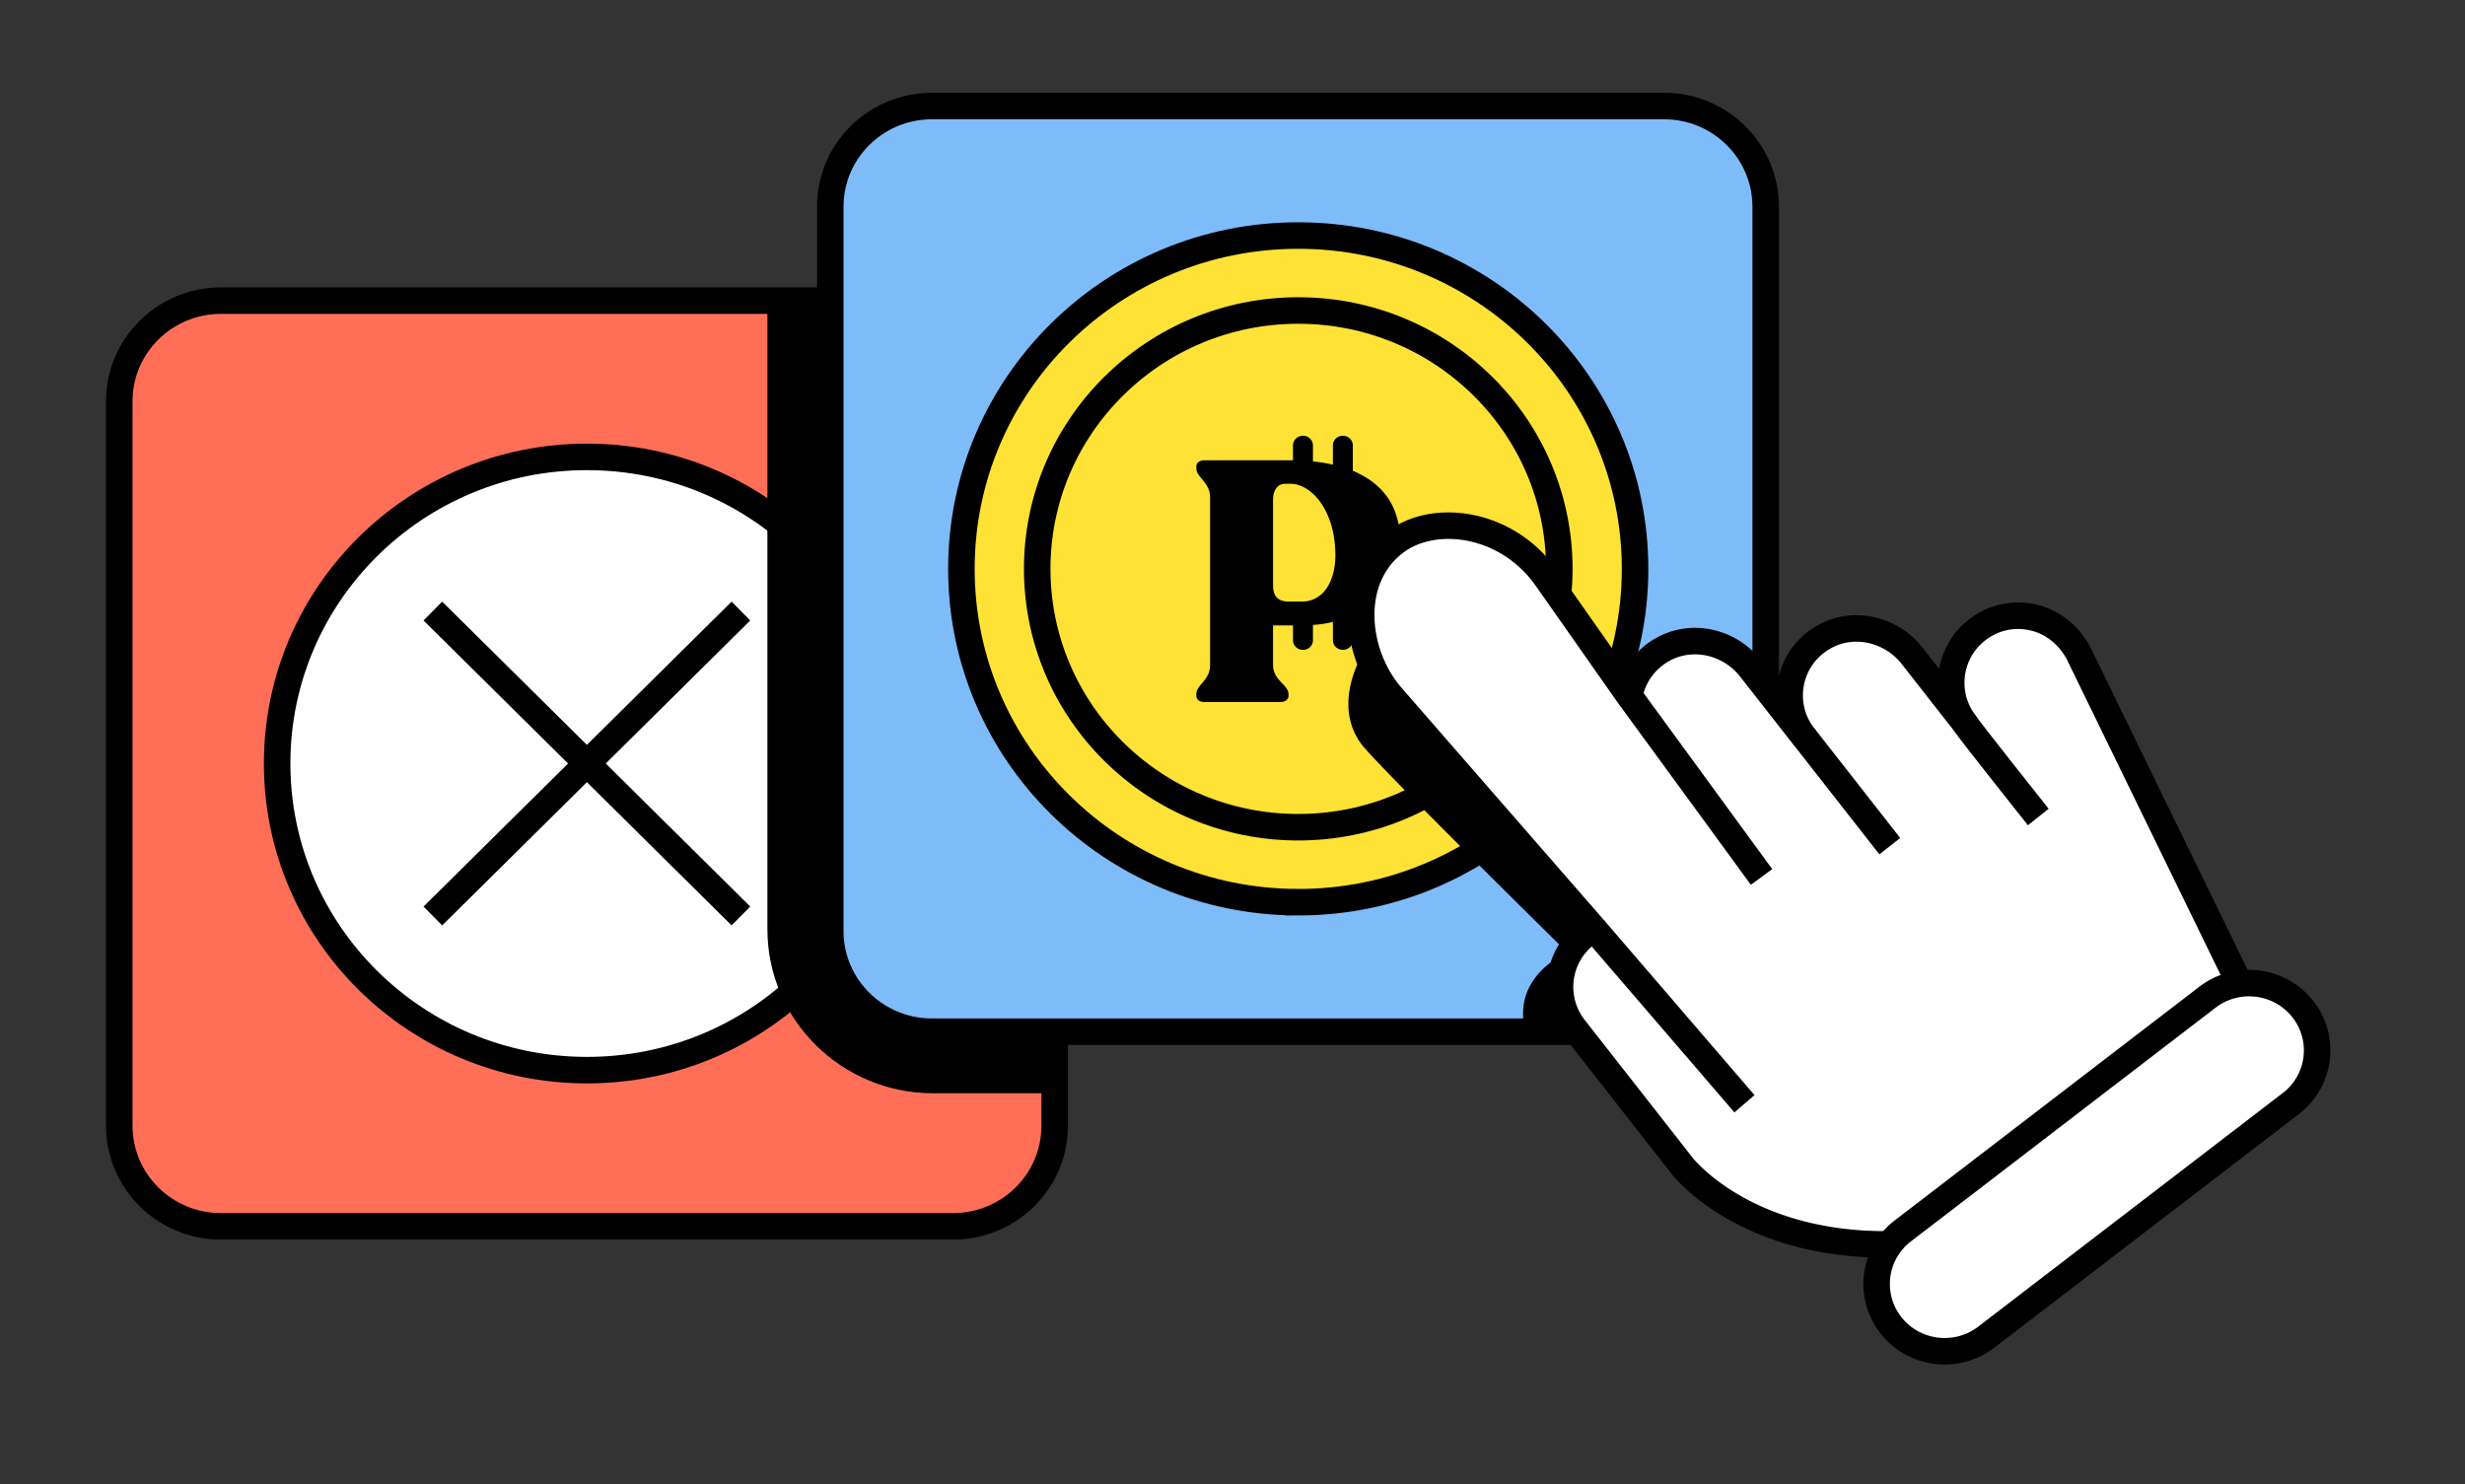
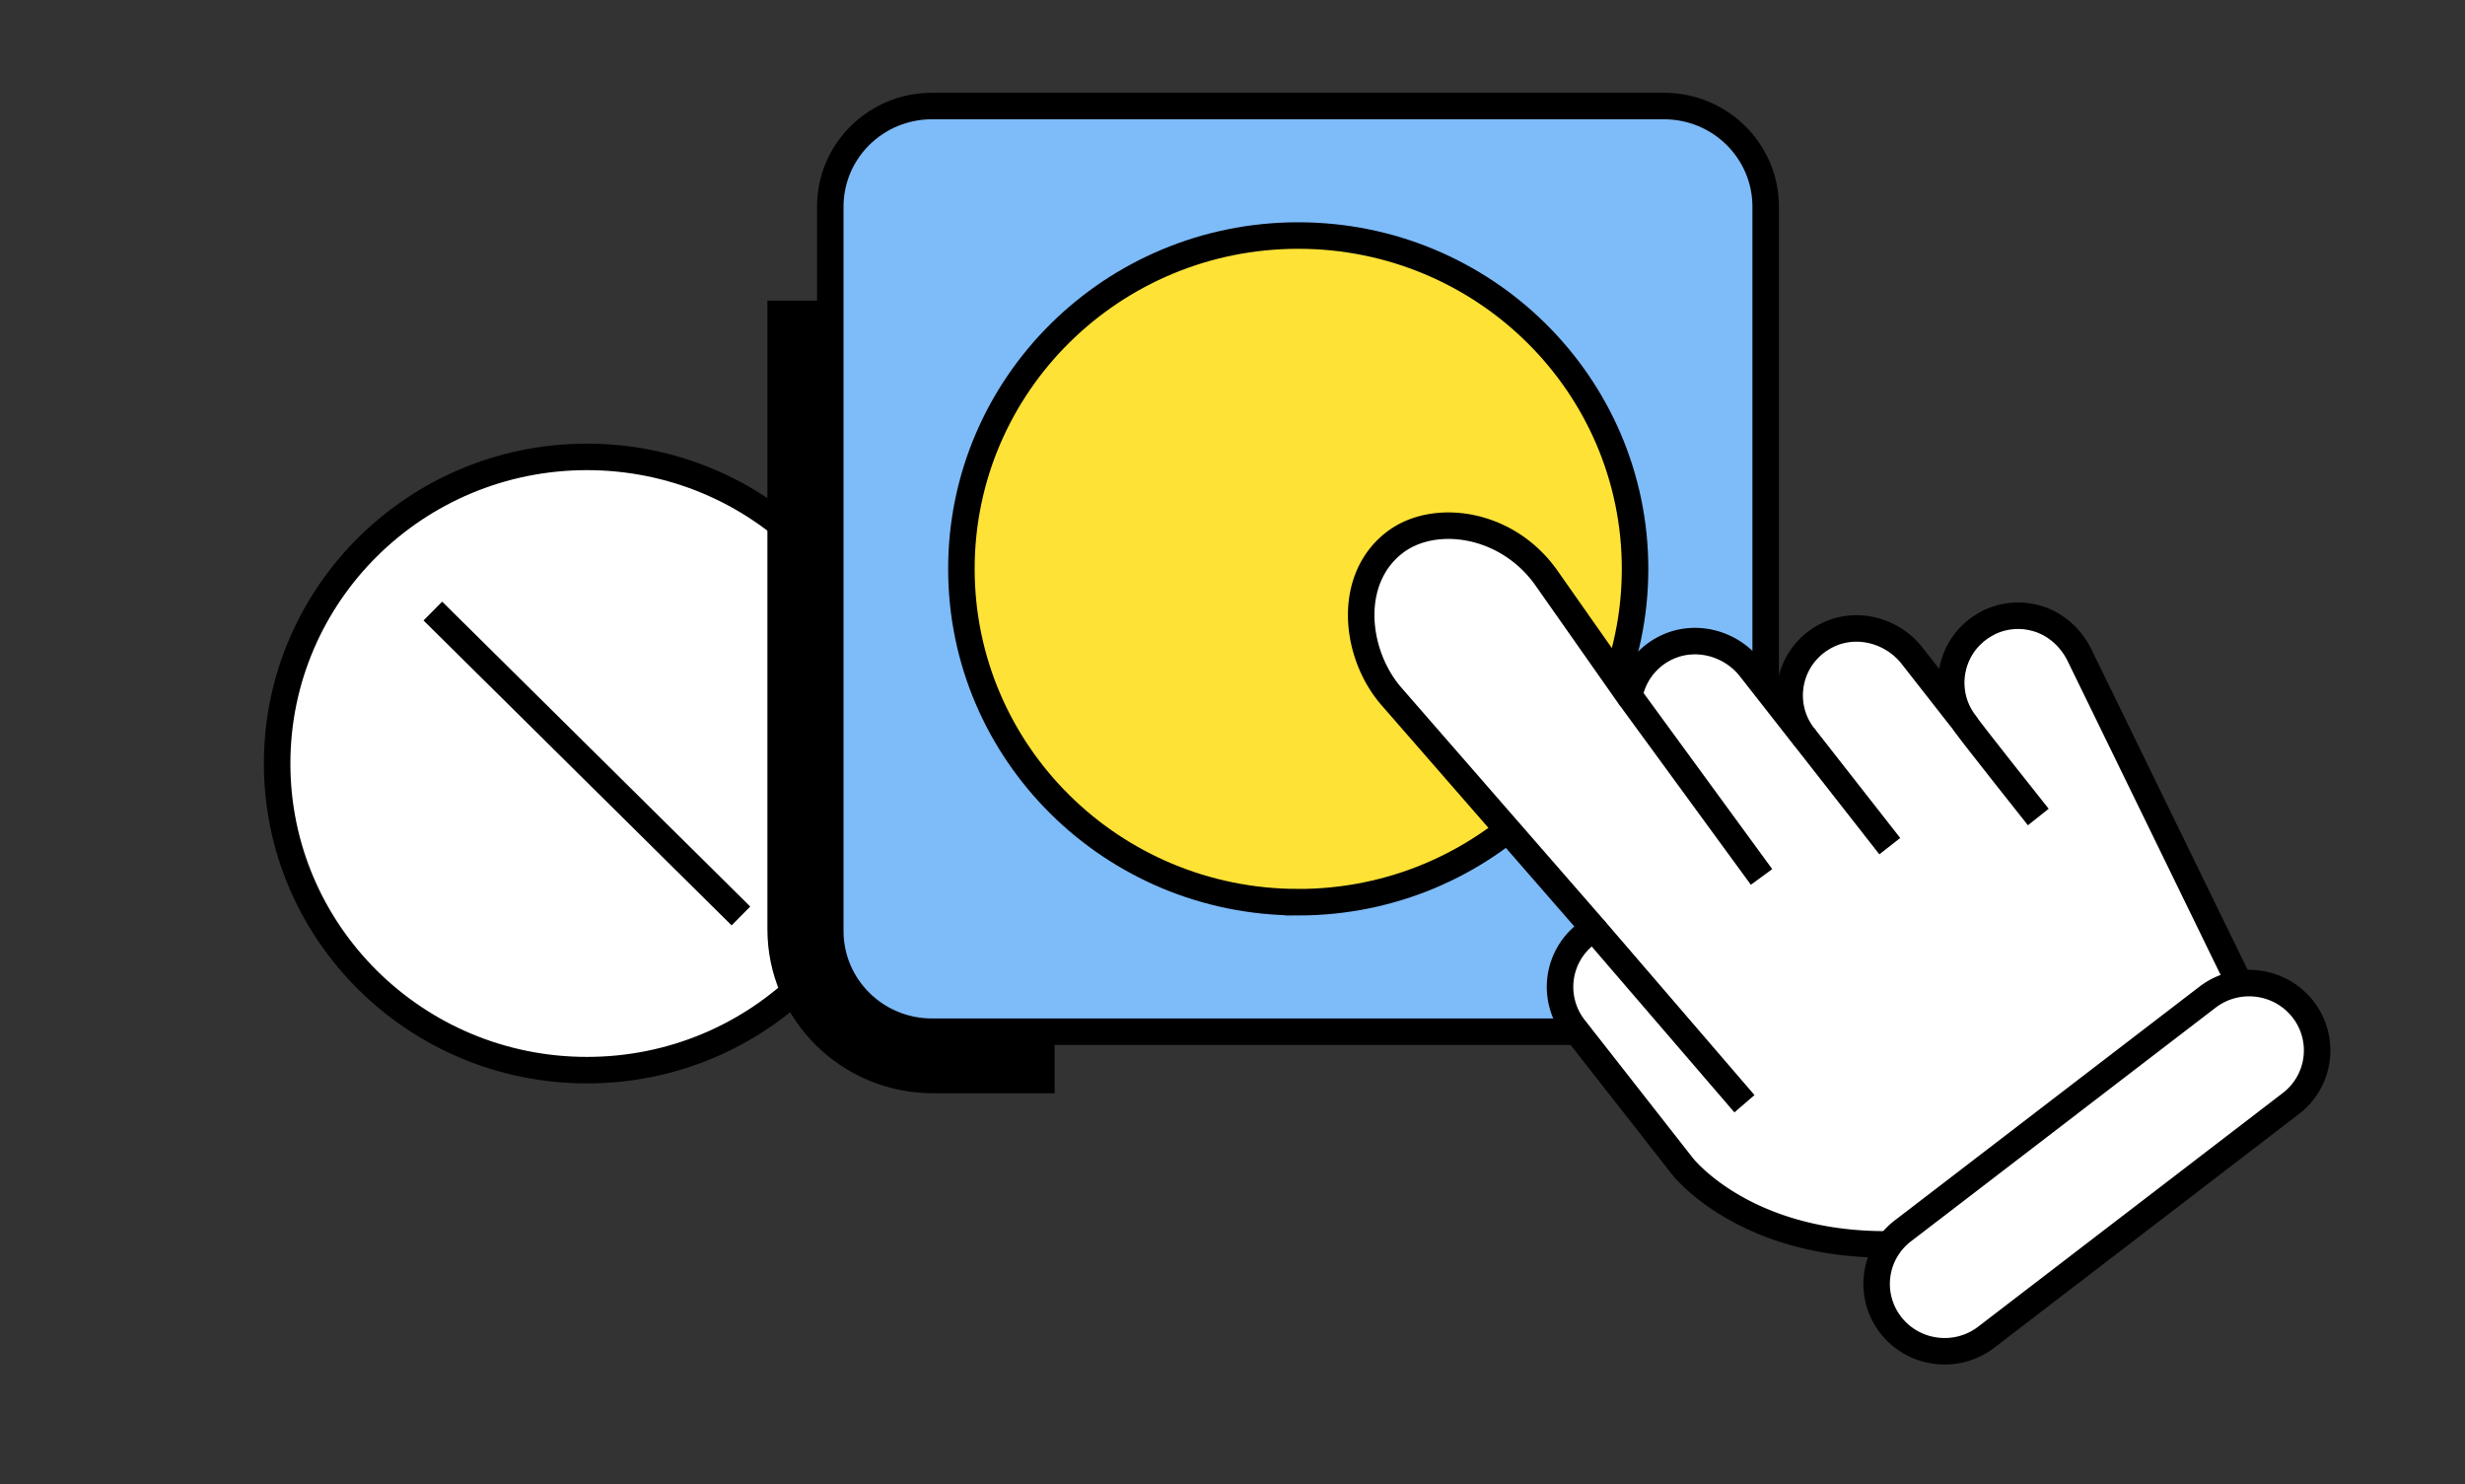
<svg xmlns="http://www.w3.org/2000/svg" width="93" height="56" fill="none">
  <rect width="100%" height="100%" fill="#333333" stroke="none" />
  <style>.B{stroke:#000}.C{stroke-linejoin:round}.D{stroke-miterlimit:10}</style>
  <mask id="A" maskUnits="userSpaceOnUse" x="0" y="0" width="93" height="56" mask-type="alpha">
    <path fill="#d9d9d9" d="M.5 0h92v56H.5z" />
  </mask>
  <g mask="url(#A)">
-     <path d="M35.955 11.342H8.336c-2.118 0-3.836 1.7-3.836 3.796V42.47c0 2.096 1.717 3.796 3.836 3.796h27.619c2.119 0 3.836-1.7 3.836-3.796V15.138c0-2.096-1.717-3.796-3.836-3.796z" fill="#ff6f57" class="B C" />
    <path d="M22.145 40.373c6.456 0 11.689-5.179 11.689-11.568s-5.234-11.568-11.689-11.568-11.689 5.179-11.689 11.568 5.234 11.568 11.689 11.568z" fill="#fff" class="B C" />
    <path d="M16.331 23.053l11.623 11.503" class="B D" />
-     <path d="M27.954 23.053L16.331 34.557" class="B D" />
    <path d="M35.953 11.342h-7v23.715c0 3.418 2.799 6.188 6.253 6.188h4.583V15.138c0-2.096-1.718-3.796-3.836-3.796z" fill="#000" />
    <path d="M62.78 4H35.161c-2.119 0-3.836 1.699-3.836 3.796v27.331c0 2.096 1.717 3.796 3.836 3.796H62.78c2.118 0 3.836-1.7 3.836-3.796V7.796C66.615 5.699 64.898 4 62.78 4z" fill="#7ebbf9" class="B D" />
    <path d="M48.98 34.037c7.018 0 12.708-5.63 12.708-12.575S55.998 8.886 48.98 8.886s-12.708 5.63-12.708 12.575 5.689 12.575 12.708 12.575z" fill="#ffe236" class="B D" />
-     <path d="M48.981 31.208c5.44 0 9.849-4.364 9.849-9.747s-4.41-9.747-9.849-9.747-9.849 4.364-9.849 9.747 4.41 9.747 9.849 9.747z" fill="#ffe236" class="B D" />
-     <path d="M52.819 20.408c0-1.349-.692-2.195-1.779-2.645v-.958c0-.2-.165-.364-.367-.364h-.018c-.202 0-.367.163-.367.364v.725a6.26 6.26 0 0 0-.753-.123v-.602c0-.2-.165-.364-.367-.364h-.019c-.202 0-.367.163-.367.364v.562c-.035 0-.069-.002-.104-.002h-3.231c-.195 0-.312.09-.312.244v.051c0 .36.519.527.519 1.105v6.32c0 .591-.519.745-.519 1.105v.051c0 .154.117.244.312.244h2.855c.182 0 .312-.09.312-.244v-.051c0-.36-.584-.514-.584-1.105v-1.49h.753v.558c0 .2.165.363.367.363h.019c.202 0 .367-.163.367-.363v-.575c.263-.02.516-.057.753-.114v.688c0 .2.165.363.367.363h.018c.202 0 .367-.163.367-.363v-.945c1.115-.512 1.779-1.503 1.779-2.797v-.002zm-3.712 2.287h-.48c-.428 0-.597-.218-.597-.617v-3.21c0-.385.169-.617.468-.617h.182c.805 0 1.701 1.015 1.701 2.698 0 .925-.415 1.747-1.272 1.747v-.002zm2.417 1.772s-1.467 2.177 0 3.801 7.612 7.671 7.612 7.671-2.165.864-1.571 3.04H62l1.187-4.629c.035-.173-2.339-3.767-2.339-3.767l-2.968-3.454s-2.41-2.039-2.619-2.142-2.829-1.037-2.829-1.037l-.907.518h-.002z" fill="#000" />
    <path d="M74.976 23.518c-1.43.756-1.777 2.573-.827 3.787L72.14 24.74c-.77-.982-2.152-1.331-3.259-.745-1.43.756-1.777 2.573-.827 3.787l-2.013-2.57c-.775-.989-2.168-1.327-3.279-.727a2.52 2.52 0 0 0-1.291 1.773l-3.135-4.464c-1.499-2.113-4.244-2.458-5.715-1.329-1.822 1.397-1.508 4.22-.124 5.808l7.642 8.77c-.1.057-.2.119-.295.191a2.52 2.52 0 0 0-.454 3.548l4.088 5.218a2.66 2.66 0 0 0 .141.163l.052.053c.781.819 4.01 3.642 10.543 2.434l9.864-7.854a1.42 1.42 0 0 0 .395-1.735L78.46 24.725c-.341-.699-.965-1.245-1.729-1.424a2.51 2.51 0 0 0-1.757.215l.002.002z" fill="#fff" class="B C" />
    <path d="M60.141 35.045l5.674 6.595m-4.343-15.382l4.988 6.826m1.596-5.302l3.242 4.141" class="B C" />
-     <path d="M74.147 27.306c.091.167 2.754 3.517 2.754 3.517l-2.754-3.517z" fill="#fff" />
    <path d="M74.147 27.306c.091.167 2.754 3.517 2.754 3.517" class="B C" />
    <path d="M83.284 37.621l-11.488 8.812a2.52 2.52 0 0 0-.456 3.562c.868 1.108 2.479 1.31 3.599.451l11.488-8.812a2.52 2.52 0 0 0 .456-3.562c-.868-1.108-2.479-1.31-3.599-.451z" fill="#fff" class="B C" />
  </g>
</svg>